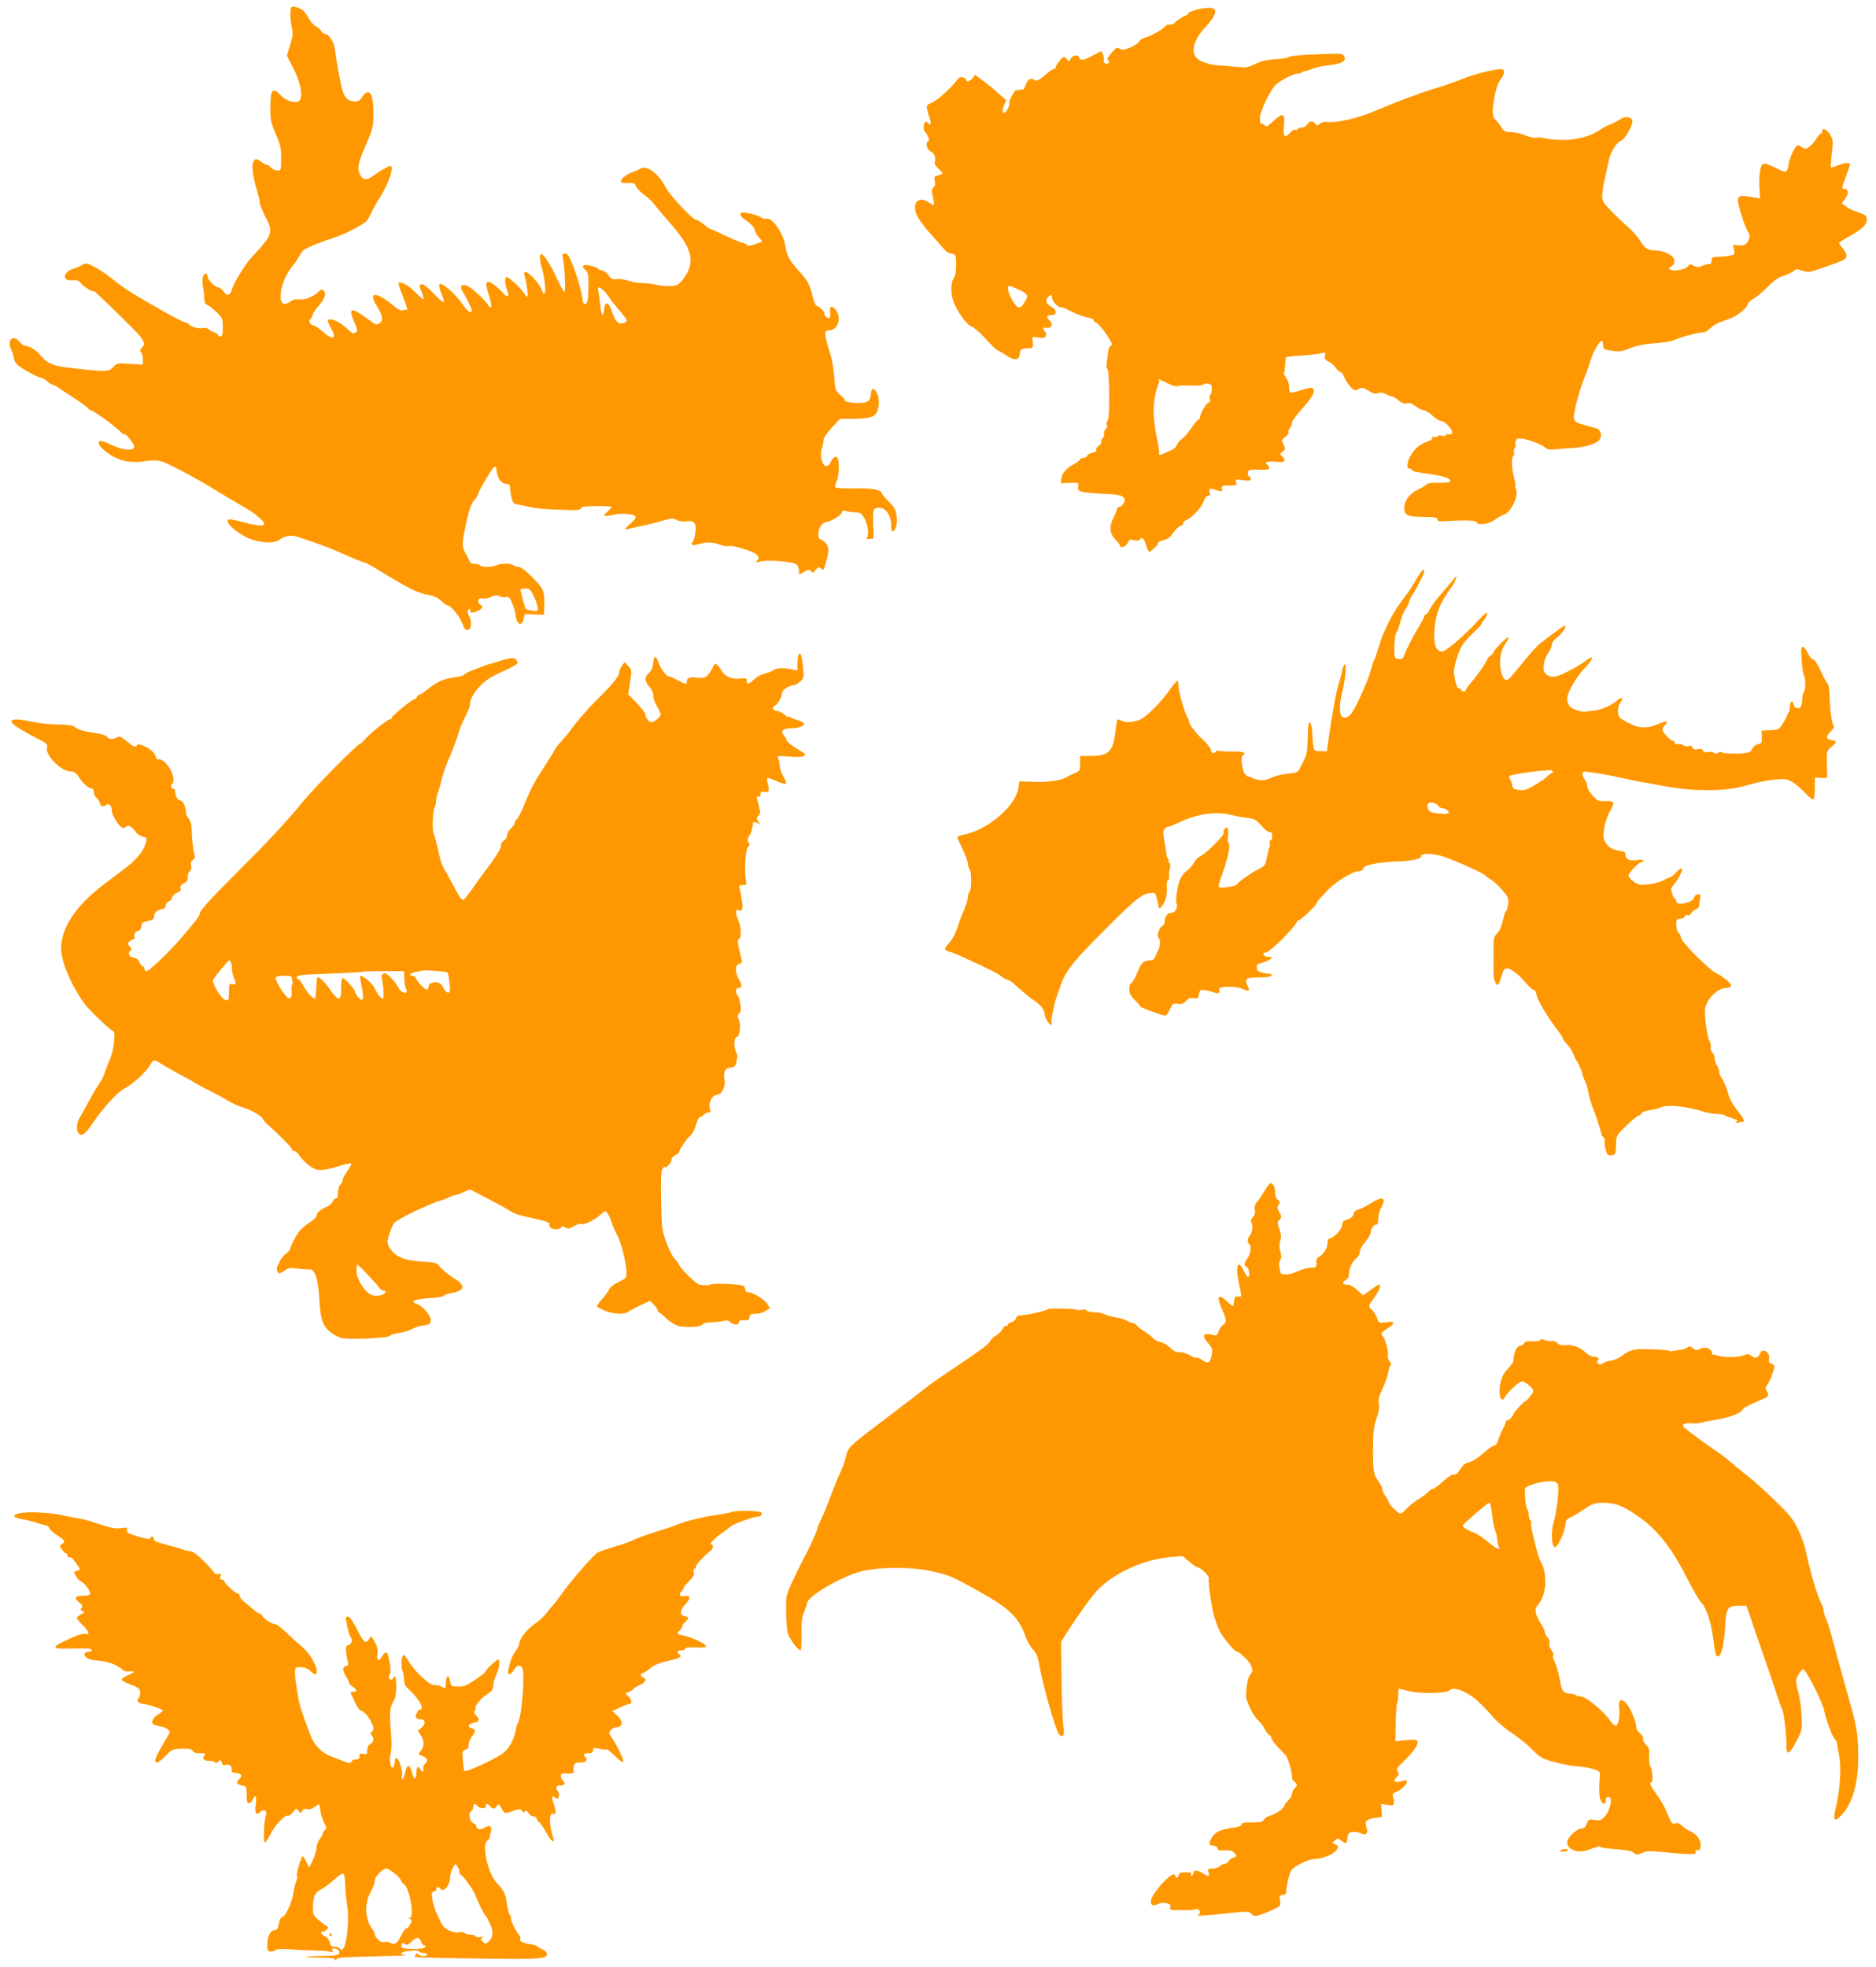
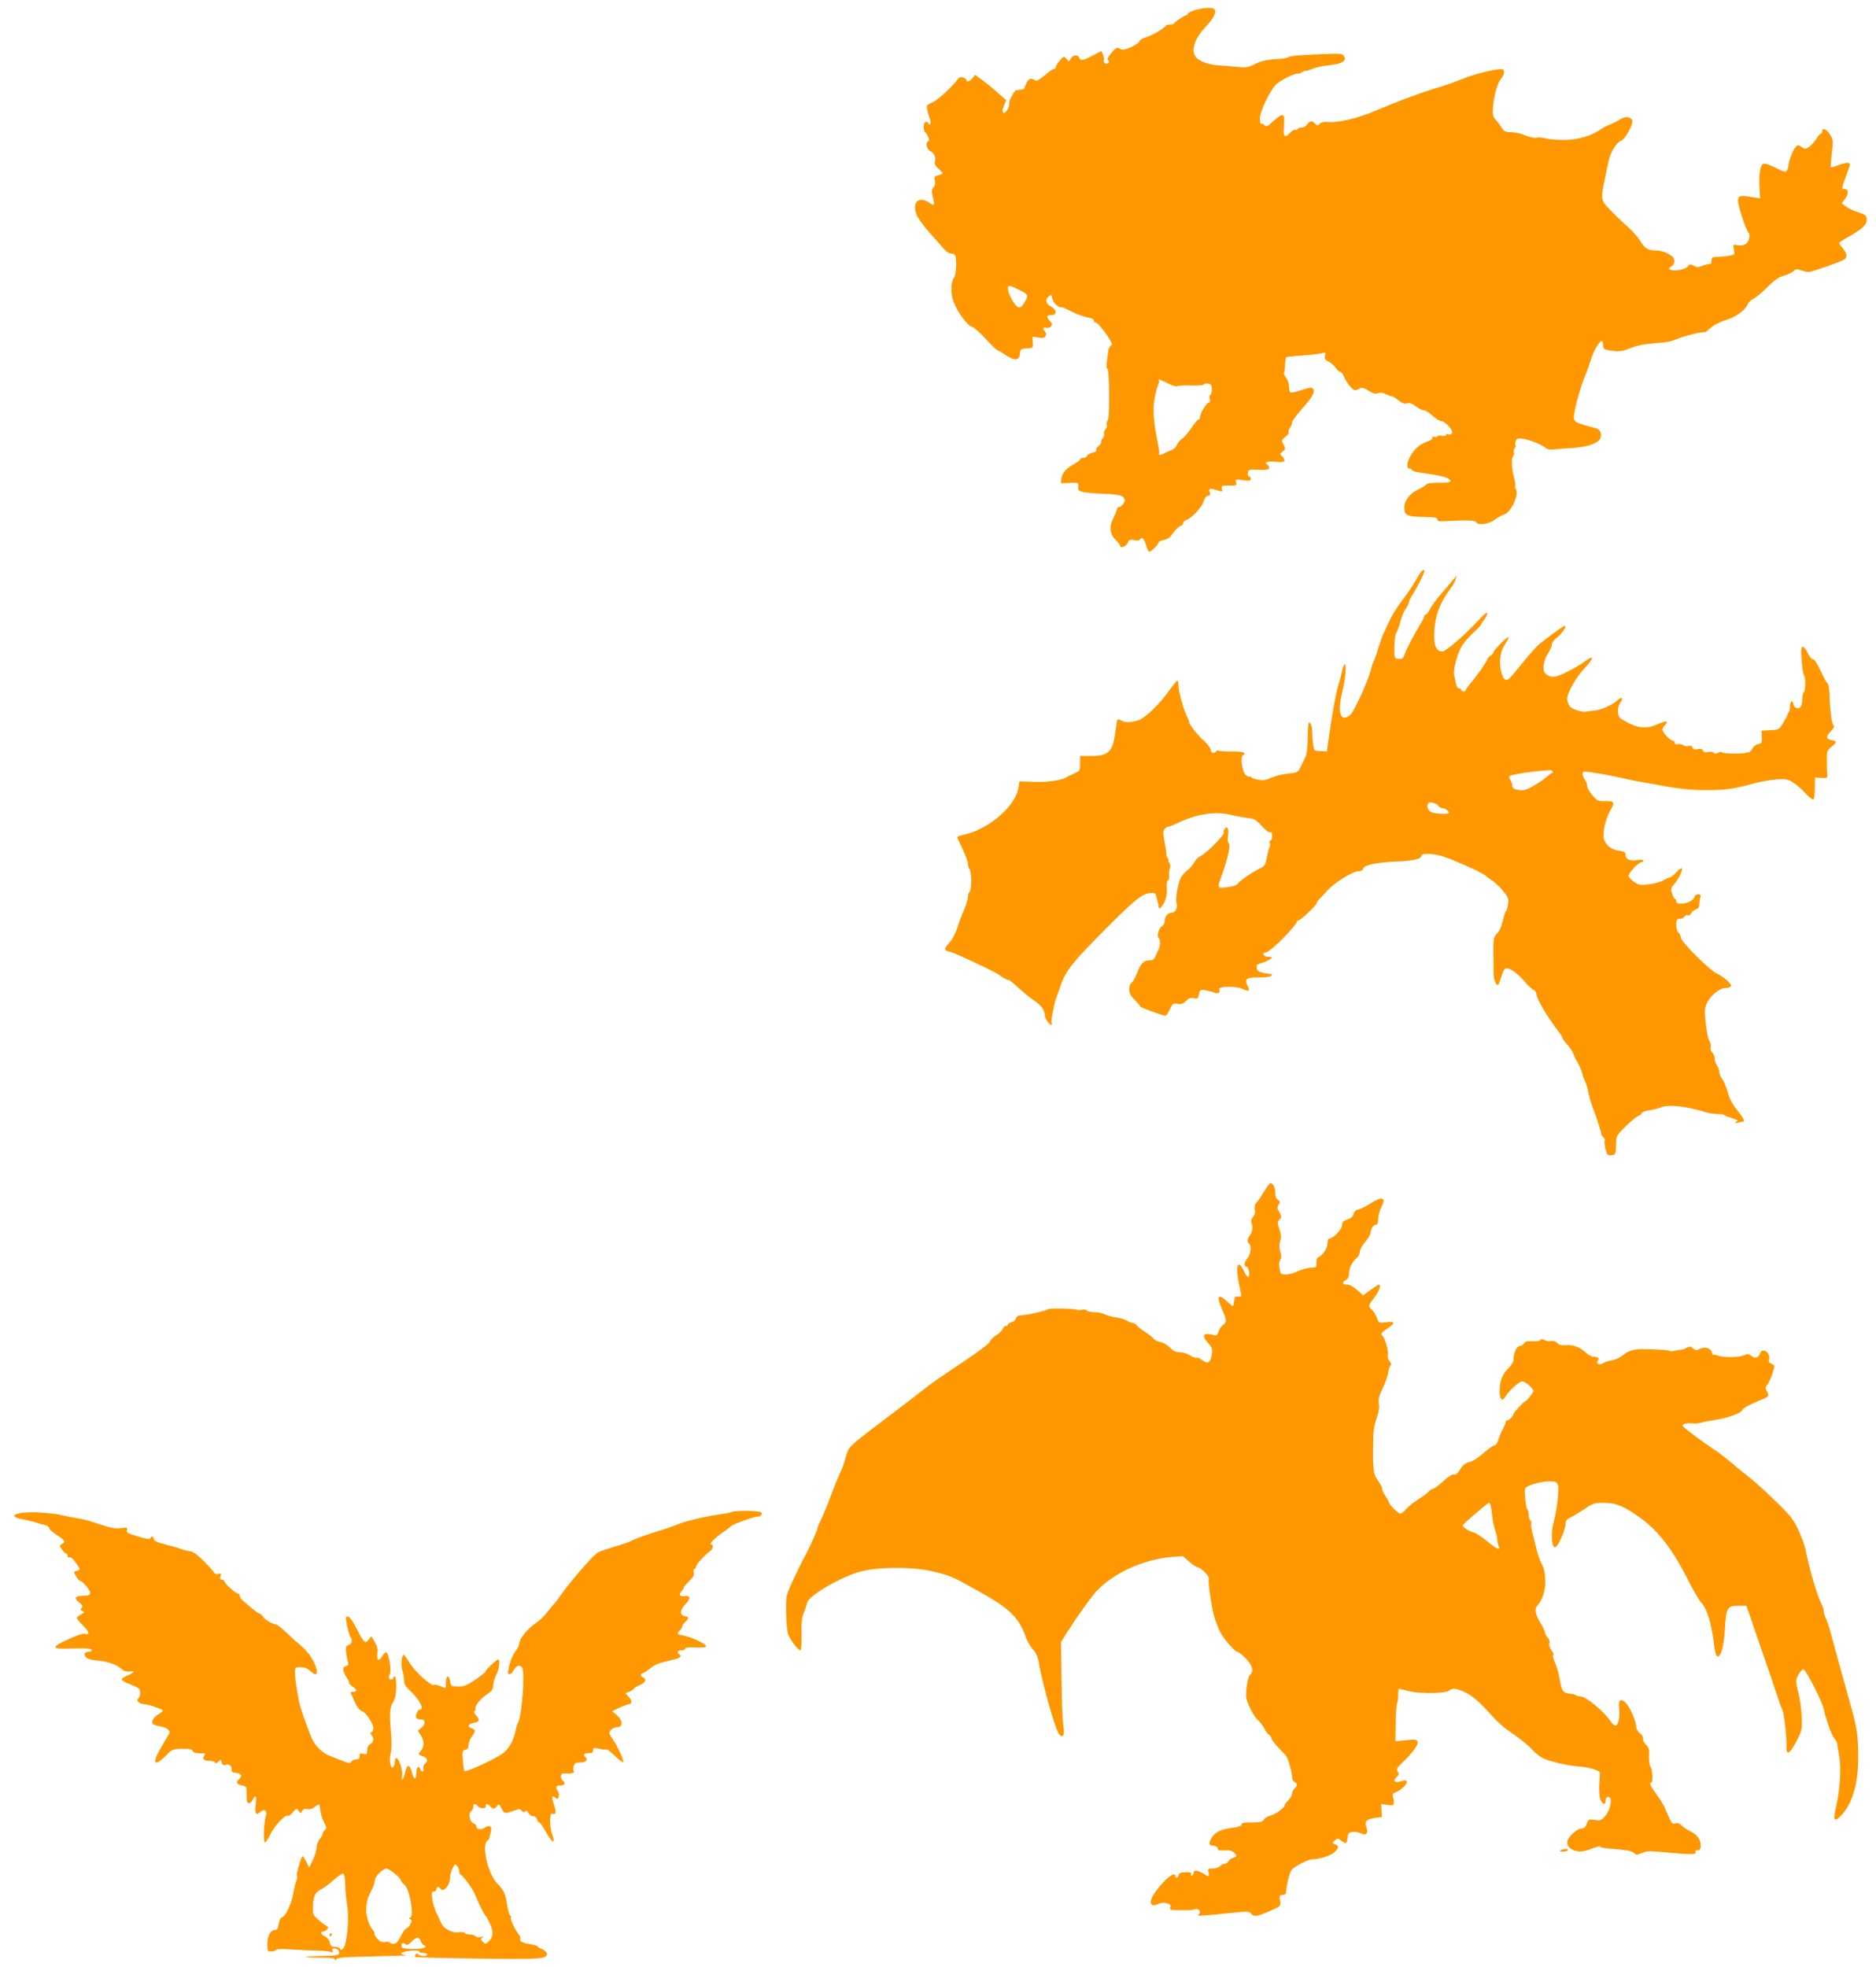
<svg xmlns="http://www.w3.org/2000/svg" version="1.0" width="1221pt" height="1280pt" viewBox="0 0 1221 1280" preserveAspectRatio="xMidYMid meet">
  <g transform="translate(0,1280) scale(0.1,-0.1)" fill="#ff9800" stroke="none">
-     <path d="M1896 12753 c-9 -9 -7 -92 4 -138 8 -32 5 -54 -12 -109 l-21 -68 42 -82 c52 -101 67 -197 34 -215 -29 -15 -82 3 -116 39 -54 57 -67 39 -67 -87 0 -75 4 -94 35 -166 30 -69 35 -91 35 -159 0 -76 -1 -78 -25 -78 -13 0 -33 10 -45 22 -11 12 -20 19 -20 15 0 -4 -17 4 -37 18 -36 24 -39 24 -51 8 -16 -22 -8 -100 19 -186 10 -33 19 -70 19 -83 0 -12 16 -53 35 -90 56 -107 52 -119 -87 -268 -39 -40 -118 -170 -129 -211 -12 -41 -32 -45 -55 -10 -9 14 -24 25 -33 25 -22 0 -71 51 -71 73 0 9 -5 17 -10 17 -19 0 -29 -46 -19 -86 4 -22 9 -56 9 -76 0 -26 5 -38 18 -42 10 -4 37 -24 60 -46 40 -39 42 -43 42 -100 0 -47 -3 -60 -15 -60 -8 0 -15 4 -15 9 0 5 -10 13 -22 17 -13 3 -31 13 -40 21 -10 9 -25 12 -37 8 -23 -7 -91 11 -91 25 0 4 -12 10 -27 13 -16 3 -93 44 -173 90 -194 112 -224 131 -300 193 -36 29 -89 64 -118 79 -48 24 -55 25 -75 12 -12 -8 -39 -20 -60 -26 -69 -23 -75 -82 -7 -75 32 3 42 -1 57 -20 19 -23 83 -62 83 -50 0 4 57 -49 126 -117 164 -160 179 -176 194 -205 11 -20 11 -27 -5 -44 -14 -16 -16 -23 -7 -32 7 -7 12 -27 12 -46 l0 -35 -84 5 c-83 6 -85 5 -109 -21 -28 -32 -45 -33 -307 -2 -83 9 -133 33 -168 80 -22 30 -73 61 -100 61 -8 0 -23 11 -34 25 -42 54 -86 10 -54 -53 9 -17 16 -40 16 -52 0 -11 10 -31 23 -44 24 -23 139 -86 159 -86 7 0 22 -9 34 -21 12 -11 28 -21 36 -22 7 -2 24 -10 38 -20 14 -10 59 -40 101 -67 42 -27 82 -56 89 -64 7 -9 17 -16 22 -16 13 0 144 -94 185 -133 18 -17 33 -28 33 -25 0 17 61 -57 63 -76 3 -34 -76 -28 -154 12 -109 56 -100 -8 9 -74 62 -37 130 -48 220 -35 47 7 75 6 107 -3 43 -13 246 -121 340 -181 28 -17 94 -57 147 -88 99 -57 111 -65 154 -104 52 -47 16 -55 -106 -23 -41 11 -83 20 -92 20 -63 0 60 -109 151 -134 77 -22 142 -21 172 3 30 23 73 31 107 20 140 -45 196 -65 304 -113 69 -31 132 -56 138 -56 7 0 52 -24 99 -53 200 -123 249 -147 335 -162 23 -4 51 -18 68 -36 16 -16 35 -29 42 -29 20 0 82 -77 96 -120 9 -27 19 -40 31 -40 26 0 33 49 13 89 -12 24 -13 36 -5 44 8 8 11 6 11 -6 0 -14 6 -16 28 -11 15 4 34 13 42 21 13 13 13 16 -4 28 -25 19 -14 49 15 40 11 -4 35 0 54 10 27 12 39 13 56 5 11 -7 31 -9 42 -6 19 4 25 -2 41 -40 10 -25 20 -57 21 -72 6 -66 39 -85 53 -30 l8 32 62 -3 62 -2 2 43 c4 110 0 122 -77 201 -43 43 -74 67 -88 67 -13 0 -28 5 -34 11 -14 14 -85 14 -112 0 -25 -14 -98 -14 -106 -1 -3 6 -19 10 -34 10 -18 0 -31 6 -35 18 -3 9 -15 33 -26 52 -25 44 -25 55 4 195 19 86 31 124 50 146 15 17 26 35 26 40 0 14 88 165 104 178 11 9 15 3 20 -34 7 -46 33 -75 68 -75 13 0 18 -8 18 -27 0 -16 5 -45 10 -65 9 -33 15 -38 48 -43 20 -3 57 -11 82 -17 25 -6 107 -13 183 -15 113 -5 137 -3 137 8 0 11 22 14 100 16 55 0 100 -2 100 -6 0 -4 -12 -18 -26 -30 -14 -12 -23 -25 -20 -28 2 -3 28 0 56 7 54 13 135 6 146 -12 4 -7 -9 -25 -29 -42 -44 -37 -47 -48 -9 -37 15 5 54 14 87 20 33 7 90 21 126 32 59 17 69 18 94 5 16 -9 41 -12 61 -9 51 8 68 -10 60 -70 -3 -27 -11 -55 -17 -63 -18 -22 -5 -27 38 -15 52 15 90 14 140 -4 23 -8 49 -12 57 -9 22 9 157 -33 180 -55 17 -17 18 -22 5 -37 -13 -16 -12 -17 11 -10 50 16 225 2 246 -19 8 -7 14 -26 14 -40 0 -27 1 -27 25 -11 29 19 51 21 58 4 4 -9 12 -5 25 12 17 20 22 22 36 11 13 -11 17 -11 20 0 34 107 36 139 8 167 -12 12 -26 22 -31 22 -17 0 -20 44 -5 76 10 21 24 34 43 37 41 8 101 47 101 64 0 11 6 13 23 8 12 -4 40 -8 62 -9 35 -1 42 -6 62 -41 25 -44 31 -120 11 -129 -7 -3 1 -4 17 -3 l30 2 -2 97 c-1 94 -1 96 23 102 51 13 94 -39 94 -114 0 -28 4 -40 12 -38 19 7 31 56 23 105 -5 35 -16 55 -51 89 -24 25 -44 48 -44 53 0 23 -69 36 -182 33 -65 -1 -119 1 -122 7 -3 5 1 22 9 37 16 32 20 131 6 153 -8 12 -12 12 -25 2 -8 -7 -18 -21 -21 -31 -3 -10 -14 -20 -24 -23 -27 -7 -48 68 -32 114 6 18 11 42 11 55 0 14 21 46 53 80 l54 58 94 1 c103 1 135 12 149 51 15 38 12 97 -6 122 -22 32 -32 27 -36 -15 -2 -29 -9 -40 -28 -49 -32 -13 -140 -6 -140 9 0 7 -14 24 -32 38 -30 25 -32 31 -38 115 -4 49 -14 112 -23 139 -45 145 -46 165 -12 165 59 0 86 81 44 134 -26 33 -43 24 -36 -20 6 -37 -10 -46 -33 -19 -7 8 -9 15 -4 15 4 0 -3 11 -16 25 -13 14 -29 25 -35 25 -6 0 -17 24 -24 53 -21 87 -33 110 -88 170 -65 71 -82 102 -93 173 -13 78 -85 180 -121 171 -10 -3 -27 1 -37 9 -11 8 -44 19 -72 25 -42 9 -54 9 -61 -2 -5 -9 8 -24 42 -47 27 -20 49 -43 49 -53 0 -9 12 -32 26 -49 15 -17 25 -32 23 -34 -2 -1 -23 -8 -47 -16 -32 -10 -45 -11 -54 -2 -7 7 -18 12 -25 12 -8 0 -56 20 -109 45 -52 25 -97 45 -100 45 -4 0 -23 14 -44 30 -21 17 -43 30 -50 30 -22 0 -176 165 -200 215 -40 83 -127 146 -163 117 -7 -5 -28 -15 -47 -21 -44 -15 -83 -47 -78 -63 3 -8 20 -11 46 -9 36 2 43 -1 51 -21 5 -13 29 -38 54 -56 25 -18 56 -47 68 -65 13 -17 55 -68 94 -112 152 -170 175 -259 94 -367 -31 -42 -38 -46 -83 -50 -27 -1 -70 2 -95 9 -25 6 -66 11 -91 11 -25 0 -64 6 -87 14 -23 9 -58 14 -77 12 -29 -4 -38 0 -56 26 -12 16 -30 30 -40 30 -10 0 -22 4 -25 10 -3 5 -24 14 -47 20 -50 14 -70 0 -39 -26 18 -16 21 -29 21 -99 0 -44 -3 -90 -6 -102 -9 -32 -29 -29 -32 5 -4 44 -29 135 -62 221 -25 65 -36 81 -52 81 -18 0 -20 -4 -14 -32 12 -59 19 -218 10 -218 -5 0 -29 43 -52 94 -24 52 -57 109 -72 128 -25 29 -29 31 -35 15 -4 -10 0 -41 9 -70 21 -67 32 -177 19 -177 -6 0 -13 10 -17 23 -3 13 -24 45 -47 70 -44 51 -76 63 -65 25 13 -45 25 -132 20 -137 -4 -3 -11 3 -18 14 -19 34 -107 116 -119 112 -14 -5 -11 -49 5 -90 16 -41 0 -46 -30 -11 -15 17 -42 41 -60 54 -50 34 -58 16 -31 -69 13 -39 19 -74 15 -78 -5 -5 -11 -3 -13 3 -7 22 -103 114 -134 130 -40 20 -61 5 -40 -29 24 -38 61 -114 61 -126 0 -27 -30 -6 -63 44 -42 63 -136 143 -147 125 -4 -7 2 -34 13 -61 12 -27 18 -51 14 -55 -3 -3 -31 21 -63 55 -31 33 -65 61 -75 61 -23 0 -23 -7 -3 -55 8 -20 13 -39 11 -42 -3 -2 -27 18 -55 46 -45 45 -94 72 -108 59 -2 -3 9 -39 26 -81 30 -76 37 -102 22 -93 -4 2 -14 1 -22 -4 -9 -5 -32 7 -72 41 -99 82 -152 79 -99 -7 43 -70 48 -98 21 -117 -20 -14 -25 -12 -86 34 -97 73 -119 66 -78 -26 20 -46 22 -60 12 -66 -19 -13 -22 -12 -56 20 -64 62 -152 86 -123 35 37 -67 42 -84 27 -90 -10 -4 -34 10 -62 35 -26 23 -52 41 -59 41 -19 0 -41 30 -28 38 6 4 14 19 18 32 3 14 21 41 39 60 39 41 52 83 32 99 -11 9 -18 8 -31 -6 -33 -33 -87 -55 -124 -51 -26 3 -44 -1 -64 -16 -90 -66 -76 119 16 231 13 15 31 42 40 58 8 17 23 38 33 47 19 16 112 54 209 85 51 16 167 75 196 100 9 7 25 33 35 56 10 23 35 68 56 101 57 89 96 206 69 206 -13 0 -77 -37 -118 -68 -39 -29 -66 -23 -83 18 -16 40 -9 72 45 195 42 98 45 109 45 194 0 100 -11 141 -37 141 -10 0 -26 -14 -35 -30 -14 -24 -24 -30 -51 -30 -39 0 -63 22 -78 71 -12 42 -39 185 -48 260 -6 56 -39 108 -68 109 -7 0 -17 8 -22 18 -5 10 -21 24 -36 32 -15 8 -35 30 -45 50 -10 19 -26 42 -36 51 -22 19 -68 32 -78 22z m2029 -1841 c11 -9 29 -30 39 -47 11 -16 41 -55 68 -86 26 -30 48 -60 48 -66 0 -6 -12 -14 -26 -17 -31 -8 -51 14 -74 84 -19 57 -44 61 -48 8 -5 -60 -19 -44 -26 30 -3 37 -9 77 -12 90 -7 26 3 28 31 4z m-450 -1994 c14 -29 25 -63 25 -76 0 -21 -3 -22 -37 -16 -21 4 -39 7 -39 8 -7 7 -40 127 -36 131 3 3 18 5 34 5 25 0 32 -7 53 -52z" />
    <path d="M7778 12734 c-27 -8 -48 -19 -48 -24 0 -6 -5 -10 -10 -10 -12 0 -73 -41 -78 -52 -2 -5 -14 -8 -27 -8 -13 0 -25 -3 -27 -7 -7 -16 -85 -62 -125 -74 -24 -6 -45 -19 -48 -29 -3 -9 -28 -26 -56 -38 -42 -17 -54 -19 -71 -9 -17 11 -24 7 -54 -27 -23 -26 -30 -42 -23 -47 6 -4 9 -12 5 -17 -9 -16 -38 -2 -32 14 3 8 1 25 -5 38 l-11 24 -55 -29 c-62 -33 -81 -36 -89 -14 -9 22 -42 18 -55 -7 -11 -20 -13 -20 -24 -5 -7 9 -15 17 -19 17 -12 0 -55 -54 -56 -69 0 -8 -3 -11 -6 -8 -4 3 -31 -14 -60 -40 -39 -32 -58 -43 -67 -36 -24 20 -47 10 -59 -24 -7 -18 -14 -34 -18 -34 -3 -1 -15 -3 -28 -4 -12 -1 -24 -4 -25 -6 -27 -38 -41 -68 -38 -82 3 -25 -28 -72 -40 -60 -6 6 -4 23 5 45 l15 36 -49 43 c-26 24 -72 62 -101 83 l-52 39 -18 -22 c-18 -22 -39 -28 -39 -12 0 5 -10 13 -22 17 -15 4 -25 1 -35 -12 -36 -50 -132 -138 -166 -151 -35 -14 -38 -18 -32 -47 3 -17 11 -44 17 -59 11 -29 3 -51 -11 -28 -14 21 -31 3 -29 -30 1 -16 5 -29 9 -29 3 0 11 -12 18 -27 9 -19 9 -28 1 -33 -19 -11 -7 -54 17 -65 24 -10 37 -44 27 -69 -4 -10 5 -27 26 -46 34 -32 35 -30 -19 -46 -9 -3 -11 -12 -7 -30 5 -17 2 -32 -8 -43 -12 -13 -13 -25 -6 -56 15 -64 13 -69 -19 -46 -69 49 -117 7 -86 -75 9 -23 46 -75 83 -116 37 -41 79 -89 94 -107 14 -17 35 -31 47 -31 11 0 23 -5 27 -11 12 -20 8 -127 -5 -143 -22 -26 -25 -99 -7 -154 22 -65 90 -160 121 -168 13 -3 54 -39 91 -80 37 -41 72 -74 77 -74 4 0 28 -14 53 -31 57 -39 88 -36 92 9 3 32 5 33 62 36 22 1 25 5 22 38 l-2 36 40 -5 c31 -4 41 -2 46 11 4 10 2 22 -5 29 -17 17 -13 30 9 24 10 -3 25 1 31 9 9 12 7 19 -10 38 -24 25 -19 36 16 36 35 0 30 36 -7 55 -31 16 -39 42 -18 63 16 16 25 15 25 -1 0 -31 44 -76 66 -66 1 1 29 -13 62 -29 33 -17 80 -34 103 -38 26 -4 42 -12 42 -20 0 -8 6 -14 13 -14 12 0 66 -67 95 -119 11 -19 12 -25 1 -31 -7 -5 -13 -17 -15 -27 -1 -10 -5 -42 -9 -70 -5 -32 -4 -53 2 -53 14 0 17 -318 3 -336 -7 -7 -10 -20 -7 -29 4 -8 0 -21 -8 -29 -8 -8 -12 -21 -9 -29 3 -8 -1 -21 -9 -28 -7 -8 -12 -19 -10 -26 2 -6 -6 -18 -18 -26 -11 -9 -18 -20 -14 -26 4 -7 -6 -14 -24 -17 -16 -4 -32 -12 -35 -20 -3 -8 -15 -14 -26 -14 -11 0 -20 -4 -20 -10 0 -5 -17 -18 -37 -29 -51 -26 -81 -60 -85 -96 l-3 -30 58 2 c57 3 58 2 55 -24 -3 -24 1 -28 37 -36 22 -4 84 -9 137 -11 97 -3 128 -13 128 -43 0 -17 -24 -43 -39 -43 -6 0 -11 -6 -11 -12 0 -7 -11 -34 -24 -60 -29 -57 -23 -104 18 -145 14 -14 26 -30 26 -34 0 -20 38 -7 49 17 10 22 15 25 42 19 21 -5 34 -3 39 5 12 20 28 3 40 -40 6 -22 15 -40 21 -40 13 0 59 46 59 59 0 6 15 13 33 16 19 4 40 16 48 27 25 37 56 68 68 68 6 0 11 6 11 14 0 8 9 17 19 21 35 11 100 79 114 120 9 26 20 40 31 39 12 -1 14 4 9 24 -6 26 -1 27 64 7 18 -6 21 -4 16 14 -5 19 -1 21 47 21 48 0 51 1 45 21 -7 20 -5 21 44 14 43 -6 51 -4 51 9 0 9 -5 16 -11 16 -6 0 -9 10 -7 23 3 21 7 22 71 20 51 -2 67 1 67 12 0 8 -4 17 -10 20 -26 16 -5 24 50 20 47 -4 60 -2 60 9 0 7 -7 20 -16 27 -15 12 -14 15 4 30 19 15 20 18 6 45 -15 28 -14 30 12 51 16 12 25 25 21 29 -3 4 0 16 8 28 8 11 15 28 15 38 0 10 32 52 70 94 69 76 87 118 57 130 -7 2 -39 -5 -71 -16 -32 -11 -62 -17 -67 -14 -5 3 -9 20 -9 38 0 18 -9 45 -20 58 -10 14 -17 28 -14 31 4 3 7 26 8 51 1 25 4 48 7 51 3 3 48 8 100 11 52 3 109 10 126 14 31 8 33 7 27 -15 -5 -19 0 -27 24 -39 16 -8 37 -26 46 -40 9 -15 22 -26 29 -26 7 0 18 -15 25 -32 14 -37 56 -88 72 -88 5 0 18 5 28 11 15 9 26 7 58 -13 30 -19 45 -23 62 -17 16 6 33 4 52 -6 16 -8 34 -15 41 -15 6 0 25 -12 42 -26 22 -18 37 -24 55 -19 17 4 34 -1 57 -20 19 -14 42 -25 52 -25 10 0 35 -16 56 -35 21 -19 46 -35 56 -35 26 0 82 -62 72 -79 -5 -8 -16 -11 -25 -8 -9 4 -16 2 -16 -4 0 -7 -10 -9 -24 -5 -14 3 -27 2 -31 -4 -3 -5 -12 -7 -21 -3 -9 3 -14 0 -12 -7 2 -8 -13 -18 -34 -24 -20 -6 -50 -24 -67 -40 -52 -49 -81 -136 -46 -136 8 0 15 -4 15 -9 0 -5 19 -12 43 -15 85 -12 103 -15 145 -24 45 -10 71 -27 59 -38 -3 -4 -38 -6 -76 -6 -45 1 -73 -4 -78 -11 -5 -7 -29 -22 -56 -34 -53 -26 -87 -71 -87 -119 0 -48 20 -57 123 -58 75 -1 92 -4 92 -16 0 -11 11 -14 45 -12 136 8 204 6 208 -6 7 -23 82 -14 119 14 18 14 46 30 62 35 47 16 100 131 77 167 -4 7 -6 15 -3 18 2 2 -2 30 -10 62 -16 62 -17 122 -3 136 5 5 6 15 3 22 -3 8 0 20 6 28 6 7 8 15 5 19 -3 3 -3 15 1 26 6 18 12 20 48 15 47 -7 123 -38 147 -59 11 -10 30 -13 65 -9 28 3 75 7 105 8 70 4 133 19 166 41 35 22 31 76 -6 87 -135 37 -140 39 -146 65 -7 28 40 202 79 293 8 19 23 62 33 95 18 57 61 126 72 115 3 -3 6 -16 6 -30 1 -22 6 -26 58 -33 50 -7 66 -4 121 18 41 16 92 27 143 30 90 7 117 11 159 29 36 15 120 38 155 42 14 1 27 3 30 3 3 1 16 11 30 24 28 25 53 37 125 62 52 18 111 65 121 97 3 10 20 25 37 34 18 9 58 43 91 76 44 45 71 64 110 75 28 9 56 23 63 31 10 12 18 12 44 3 18 -6 41 -11 52 -11 18 0 196 62 227 79 25 14 23 39 -4 72 -14 17 -26 34 -26 37 0 4 27 22 60 40 88 49 120 79 120 112 0 22 -7 30 -30 39 -16 6 -42 16 -57 21 -16 6 -39 19 -52 29 l-24 18 23 31 c24 32 22 62 -5 62 -20 0 -19 6 10 84 14 37 25 71 25 76 0 15 -29 12 -77 -6 -24 -9 -45 -15 -47 -13 -2 2 1 43 6 90 10 82 10 89 -11 123 -23 37 -51 48 -51 21 0 -8 -4 -15 -9 -15 -5 0 -19 -16 -31 -36 -12 -19 -33 -42 -46 -51 -22 -14 -26 -14 -48 0 -22 15 -25 15 -40 -1 -17 -20 -46 -95 -46 -121 0 -9 -5 -23 -10 -31 -8 -12 -19 -10 -73 18 -36 19 -70 30 -80 26 -20 -7 -31 -73 -25 -159 l4 -66 -46 7 c-85 14 -95 12 -98 -19 -3 -27 49 -189 69 -213 14 -17 0 -63 -23 -75 -11 -6 -34 -8 -50 -5 -28 6 -29 5 -23 -28 7 -33 6 -34 -32 -41 -21 -3 -55 -7 -75 -7 -34 0 -38 -3 -38 -24 0 -15 -5 -24 -12 -22 -7 1 -28 -4 -46 -11 -28 -12 -37 -12 -59 0 -22 12 -27 11 -38 -5 -14 -19 -83 -33 -111 -22 -16 6 -15 8 4 22 14 9 21 24 20 40 -3 30 -67 64 -122 64 -50 0 -71 13 -101 63 -14 23 -48 62 -76 87 -52 46 -88 81 -142 138 -36 38 -37 64 -10 187 8 39 19 89 24 112 10 50 53 119 78 126 27 7 87 116 74 136 -15 24 -49 25 -80 3 -16 -10 -44 -25 -63 -32 -19 -7 -47 -22 -63 -33 -61 -42 -146 -66 -236 -68 -47 0 -101 4 -119 10 -19 5 -46 8 -60 5 -16 -3 -47 3 -75 15 -27 12 -68 21 -92 21 -38 0 -46 4 -64 33 -11 18 -29 41 -39 50 -13 12 -17 29 -16 59 3 76 27 172 51 201 29 36 30 67 3 67 -47 0 -180 -34 -255 -65 -44 -18 -107 -40 -140 -50 -33 -9 -82 -25 -110 -35 -27 -10 -84 -30 -125 -45 -41 -15 -124 -49 -185 -75 -114 -49 -250 -81 -314 -74 -22 3 -41 -2 -51 -11 -15 -14 -18 -14 -30 0 -17 21 -37 19 -52 -5 -7 -11 -23 -20 -35 -20 -12 0 -25 -5 -28 -10 -4 -6 -11 -8 -16 -5 -5 4 -20 -6 -33 -20 -36 -39 -46 -25 -39 50 7 80 -6 85 -71 25 -37 -35 -45 -38 -56 -25 -7 8 -16 12 -21 9 -5 -3 -9 13 -9 35 0 43 62 175 102 218 25 27 126 78 146 74 8 -1 19 3 27 9 7 6 17 10 21 8 5 -1 25 5 46 14 20 9 67 19 105 23 86 9 118 27 102 57 -11 21 -15 21 -182 14 -95 -3 -174 -11 -177 -16 -4 -6 -35 -12 -71 -14 -79 -5 -113 -13 -163 -39 -34 -16 -51 -18 -110 -12 -39 4 -89 8 -111 9 -57 2 -127 26 -147 49 -40 44 -16 124 62 205 49 53 68 91 55 111 -9 15 -71 12 -127 -5z m-1143 -1821 c59 -29 62 -38 27 -90 -24 -39 -45 -30 -79 33 -24 43 -30 84 -13 84 5 0 34 -12 65 -27z m966 -608 c28 -15 55 -22 62 -18 7 4 46 6 88 4 42 -1 79 1 83 7 3 5 16 7 30 5 20 -4 24 -11 23 -39 -1 -19 -5 -34 -10 -34 -5 0 -6 -11 -3 -25 4 -17 2 -25 -7 -25 -14 0 -57 -72 -57 -96 0 -8 -4 -14 -9 -14 -6 0 -26 -24 -46 -54 -20 -30 -47 -62 -61 -71 -14 -9 -29 -27 -34 -41 -5 -13 -22 -29 -37 -34 -16 -6 -36 -15 -45 -20 -21 -12 -41 -13 -34 -2 2 4 0 27 -5 52 -31 148 -37 229 -25 303 7 40 18 82 24 93 6 12 8 24 5 28 -13 13 9 5 58 -19z" />
    <path d="M9216 9026 c-20 -35 -54 -87 -76 -115 -46 -59 -83 -118 -111 -181 -11 -25 -24 -52 -28 -60 -4 -8 -18 -49 -31 -90 -12 -41 -26 -79 -30 -85 -4 -5 -12 -31 -18 -56 -17 -69 -110 -272 -133 -291 -64 -54 -87 12 -52 152 20 85 29 185 14 176 -5 -4 -13 -23 -16 -44 -4 -20 -13 -57 -22 -82 -16 -48 -45 -209 -65 -353 l-12 -87 -42 2 c-42 1 -42 1 -48 46 -3 25 -6 61 -6 81 0 37 -14 70 -23 55 -2 -5 -5 -51 -6 -103 -1 -70 -6 -104 -20 -130 -10 -20 -24 -48 -31 -62 -11 -24 -20 -28 -79 -34 -36 -3 -85 -16 -108 -27 -32 -15 -53 -18 -83 -13 -22 4 -42 11 -46 16 -3 5 -9 7 -13 4 -5 -2 -16 4 -26 15 -21 23 -33 114 -16 124 28 17 5 26 -68 25 -44 0 -84 2 -90 5 -5 4 -12 2 -16 -4 -11 -17 -35 -11 -35 9 0 10 -17 34 -37 53 -47 42 -103 112 -103 128 0 7 -7 24 -15 38 -20 38 -55 163 -55 201 0 17 -3 31 -7 31 -5 -1 -26 -26 -48 -57 -69 -98 -165 -190 -210 -202 -51 -14 -81 -14 -107 0 -11 6 -22 8 -25 6 -2 -3 -9 -40 -14 -83 -16 -128 -44 -154 -165 -154 l-64 0 0 -48 c0 -47 -2 -50 -37 -65 -21 -9 -45 -20 -53 -26 -33 -20 -125 -33 -213 -29 l-92 3 -6 -40 c-16 -116 -188 -268 -346 -305 -29 -6 -53 -14 -53 -17 0 -3 16 -39 35 -79 19 -40 35 -83 35 -96 0 -13 5 -29 10 -34 14 -14 15 -133 1 -147 -6 -6 -11 -21 -11 -33 0 -19 -15 -66 -40 -119 -5 -11 -19 -49 -30 -85 -12 -36 -34 -78 -51 -95 -37 -40 -37 -51 3 -59 31 -6 318 -141 328 -155 8 -10 52 -33 56 -29 2 2 29 -19 59 -48 31 -28 78 -67 105 -85 47 -32 70 -63 70 -95 0 -19 29 -64 42 -64 5 0 6 5 3 10 -4 6 -1 36 6 68 16 76 15 75 22 92 3 8 12 35 21 60 36 113 72 161 253 345 226 229 280 275 332 282 39 5 40 5 50 -33 6 -22 11 -45 11 -51 0 -26 20 -12 38 26 13 26 18 55 16 90 -2 30 1 51 7 51 6 0 10 15 8 33 -1 17 2 40 6 50 4 10 2 24 -5 32 -7 8 -9 15 -5 15 4 0 2 6 -4 14 -6 8 -11 18 -9 22 1 5 -4 41 -12 81 -11 59 -11 75 0 88 7 8 18 15 24 15 7 0 34 11 62 24 121 59 243 78 346 53 35 -9 81 -17 104 -20 50 -5 57 -9 102 -59 19 -21 41 -37 49 -34 9 4 13 -4 13 -24 0 -17 -5 -30 -11 -30 -6 0 -8 -7 -5 -16 3 -9 3 -21 -1 -27 -5 -7 -12 -37 -18 -67 -9 -50 -13 -56 -51 -75 -50 -25 -131 -81 -141 -99 -4 -7 -34 -16 -67 -20 -67 -7 -66 -11 -28 94 34 94 52 184 40 191 -6 4 -9 23 -6 47 7 48 -3 70 -21 48 -7 -8 -10 -20 -6 -25 7 -13 -112 -134 -151 -152 -16 -8 -35 -27 -42 -42 -7 -15 -27 -37 -43 -50 -17 -12 -37 -36 -45 -52 -18 -38 -35 -140 -27 -160 11 -30 -6 -65 -32 -65 -26 0 -45 -25 -45 -59 0 -11 -8 -25 -19 -30 -19 -11 -34 -68 -19 -77 11 -7 10 -50 -1 -72 -5 -9 -14 -29 -20 -44 -8 -21 -18 -28 -38 -28 -40 -1 -56 -17 -83 -83 -12 -33 -29 -61 -37 -64 -7 -3 -13 -20 -13 -40 0 -27 8 -43 35 -70 19 -19 35 -38 35 -42 0 -7 147 -61 165 -61 6 0 18 19 29 41 17 38 21 41 50 36 25 -4 37 0 55 19 17 17 29 22 50 18 25 -5 29 -3 34 25 6 28 9 31 39 27 18 -3 45 -9 60 -15 28 -11 42 -2 33 21 -8 20 111 22 153 2 40 -19 50 -13 32 20 -23 45 -9 56 71 55 40 -1 76 4 82 10 6 6 7 11 2 12 -63 5 -95 17 -95 35 0 8 0 17 -1 21 0 4 14 12 32 16 35 9 80 36 64 38 -6 1 -19 2 -29 3 -22 1 -35 26 -13 26 13 0 27 11 82 59 44 39 125 130 125 140 0 6 5 11 11 11 14 0 119 100 119 114 0 5 10 19 23 31 12 12 31 33 43 46 44 52 168 129 206 129 16 0 27 6 30 18 6 23 99 42 228 46 93 3 150 16 150 35 0 18 59 19 126 2 63 -16 282 -114 294 -131 3 -4 19 -16 37 -27 17 -10 50 -41 73 -68 37 -45 41 -54 35 -90 -3 -22 -9 -42 -14 -45 -4 -3 -13 -31 -20 -63 -8 -36 -22 -67 -37 -82 -23 -23 -25 -32 -24 -123 0 -53 1 -114 1 -136 0 -39 13 -76 28 -76 4 0 14 24 22 52 9 34 20 54 31 56 24 5 78 -35 123 -88 21 -25 46 -48 56 -52 11 -4 19 -17 19 -28 0 -29 67 -142 143 -242 15 -19 27 -39 27 -44 0 -5 14 -24 31 -42 16 -17 35 -47 41 -65 6 -17 14 -34 17 -37 9 -8 41 -79 41 -93 0 -7 7 -24 15 -40 8 -15 19 -52 24 -82 6 -30 19 -74 29 -97 10 -24 24 -63 31 -88 8 -25 16 -52 19 -60 3 -8 5 -18 4 -22 -1 -3 5 -11 13 -18 7 -6 12 -17 9 -25 -3 -7 0 -32 6 -55 10 -37 14 -41 38 -38 28 3 29 4 31 97 1 27 12 44 68 97 37 35 73 64 79 64 7 0 14 6 17 14 4 9 26 17 54 21 26 3 59 12 72 18 43 21 169 8 289 -30 23 -7 60 -13 81 -13 21 0 41 -3 45 -7 4 -5 11 -8 14 -9 4 0 15 -4 25 -7 9 -4 25 -9 34 -13 15 -4 15 -7 3 -15 -12 -8 -9 -9 10 -5 14 3 28 6 33 6 16 0 5 24 -36 75 -30 36 -50 73 -62 116 -9 35 -26 75 -36 88 -11 13 -19 33 -19 45 0 12 -7 31 -15 42 -8 10 -15 31 -15 45 0 15 -7 32 -16 40 -9 7 -13 21 -10 34 3 12 -1 30 -8 41 -8 10 -18 62 -24 114 -9 85 -8 98 9 135 24 49 82 95 120 95 15 0 31 5 35 12 8 13 -44 59 -95 84 -48 23 -231 207 -231 232 0 11 -7 25 -15 32 -9 7 -15 29 -15 51 0 34 3 39 24 39 13 0 26 7 30 15 3 8 12 12 21 9 9 -4 17 1 21 11 4 9 17 21 30 26 16 5 24 17 24 31 0 13 3 33 6 46 5 17 2 22 -14 22 -11 0 -22 -8 -25 -20 -9 -35 -117 -58 -117 -25 0 8 -4 15 -8 15 -5 0 -13 16 -19 35 -10 30 -8 37 11 58 29 33 61 96 52 105 -4 4 -21 -8 -37 -26 -16 -17 -34 -32 -40 -32 -6 0 -26 -9 -43 -19 -17 -10 -59 -22 -94 -26 -56 -6 -66 -5 -97 16 -19 13 -35 31 -35 39 0 21 66 90 86 90 8 0 12 4 9 10 -3 5 -19 7 -35 3 -47 -9 -80 4 -80 31 0 20 -6 24 -39 29 -51 6 -88 34 -101 74 -13 37 9 134 41 189 31 52 26 62 -32 61 -48 -2 -53 1 -85 37 -19 22 -34 49 -34 61 0 12 -7 30 -15 41 -8 10 -15 27 -15 37 0 16 6 17 48 12 66 -9 147 -24 217 -40 33 -8 74 -16 90 -19 17 -3 55 -10 85 -15 189 -36 265 -44 380 -43 119 1 168 8 304 46 32 9 92 19 132 23 64 5 77 3 111 -17 21 -13 59 -45 84 -73 28 -29 49 -45 53 -38 4 6 8 40 8 76 l1 65 41 -3 c40 -2 41 -1 38 28 -1 17 -2 57 -2 90 -1 55 2 62 30 85 38 31 38 36 0 44 -37 7 -38 22 -3 58 19 20 23 31 15 40 -11 14 -22 101 -25 203 -1 33 -7 63 -12 67 -6 3 -26 40 -45 82 -21 46 -41 76 -51 76 -8 0 -23 18 -33 40 -10 22 -24 40 -32 40 -12 0 -13 -15 -8 -87 4 -49 10 -92 15 -98 12 -13 11 -102 -1 -110 -5 -3 -10 -23 -10 -43 0 -20 -4 -43 -9 -50 -13 -21 -46 -10 -49 16 -5 31 -22 17 -22 -17 0 -15 -3 -31 -7 -35 -5 -4 -8 -11 -8 -14 0 -4 -12 -28 -28 -54 -27 -46 -28 -47 -85 -50 l-57 -3 2 -41 c1 -38 -1 -42 -25 -47 -15 -3 -31 -16 -37 -29 -5 -13 -17 -24 -25 -24 -8 -1 -17 -3 -20 -4 -17 -7 -146 -5 -151 3 -4 5 -15 5 -27 -2 -15 -8 -23 -8 -28 0 -4 6 -19 9 -36 5 -20 -4 -30 -1 -35 10 -4 11 -13 13 -33 9 -20 -4 -29 -2 -34 10 -4 11 -12 14 -26 10 -12 -4 -27 -1 -35 5 -8 7 -24 10 -35 7 -13 -3 -20 0 -20 9 0 8 -6 14 -14 14 -16 0 -66 55 -66 72 0 6 7 20 17 30 26 29 11 30 -48 5 -81 -36 -138 -27 -238 35 -26 16 -28 73 -5 106 22 31 9 40 -19 15 -34 -32 -108 -64 -152 -68 -22 -2 -44 -4 -50 -6 -23 -7 -90 14 -107 33 -10 12 -18 34 -18 50 0 40 58 142 115 201 63 67 62 90 -2 41 -19 -15 -69 -44 -111 -65 -80 -41 -109 -43 -143 -13 -22 20 -14 87 16 132 14 20 25 46 25 57 0 12 13 31 30 43 33 25 66 70 57 78 -5 6 -51 -27 -165 -115 -18 -14 -68 -69 -109 -121 -42 -52 -83 -100 -91 -107 -23 -19 -40 -4 -52 48 -15 63 -5 132 26 178 38 57 28 59 -26 6 -27 -27 -50 -54 -50 -60 0 -5 -9 -16 -20 -23 -11 -7 -20 -17 -20 -23 0 -11 -74 -117 -115 -163 -14 -16 -25 -33 -25 -38 0 -4 -7 -8 -15 -8 -8 0 -15 5 -15 10 0 6 -6 10 -14 10 -12 0 -20 20 -32 91 -6 31 17 119 45 175 11 23 45 64 76 92 30 28 55 54 55 57 0 4 9 18 20 32 11 14 20 33 20 42 0 10 -21 -6 -53 -41 -95 -103 -217 -208 -240 -208 -39 1 -55 37 -52 120 3 109 36 198 106 290 15 19 30 46 33 60 l7 25 -23 -28 c-13 -15 -49 -57 -80 -94 -32 -37 -65 -82 -73 -100 -9 -18 -20 -33 -25 -33 -6 0 -10 -5 -10 -10 0 -6 -15 -35 -32 -63 -38 -62 -84 -150 -98 -190 -8 -23 -15 -28 -38 -25 -27 3 -27 3 -27 80 1 42 6 82 13 90 6 8 18 40 26 71 8 32 24 71 36 86 11 16 20 35 20 43 0 7 11 29 24 49 26 38 76 137 76 151 0 24 -22 1 -54 -56z m889 -1246 c3 -5 2 -10 -2 -10 -5 0 -21 -12 -36 -26 -15 -14 -54 -40 -86 -58 -48 -28 -65 -32 -97 -27 -32 5 -40 11 -42 31 -2 14 -8 30 -14 37 -5 7 -7 16 -4 22 6 8 122 28 211 35 22 1 45 3 52 4 6 1 15 -2 18 -8z m-743 -225 c5 -8 17 -15 26 -15 18 0 42 -18 42 -30 0 -13 -107 -5 -123 9 -17 14 -22 42 -10 54 10 11 56 -1 65 -18z" />
-     <path d="M5196 8534 c-3 -9 -6 -34 -6 -56 l0 -41 -42 8 c-59 11 -93 8 -120 -9 -13 -8 -38 -17 -55 -21 -18 -3 -47 -20 -64 -36 -37 -34 -49 -36 -49 -9 0 17 -5 19 -43 14 -50 -7 -99 13 -118 48 -13 24 -34 48 -43 48 -3 0 -13 -14 -21 -31 -30 -56 -47 -67 -98 -59 -47 7 -67 -1 -67 -27 0 -18 -9 -17 -62 12 -27 14 -49 24 -51 23 -10 -10 -55 44 -67 81 -20 58 -34 61 -38 8 -2 -29 -10 -49 -27 -65 -32 -29 -31 -53 2 -93 17 -19 26 -42 25 -55 -2 -13 8 -43 22 -67 14 -24 26 -49 26 -56 0 -16 -40 -50 -59 -51 -17 0 -40 29 -41 51 0 9 -25 42 -55 73 l-56 57 12 79 c12 79 12 80 -11 105 l-24 26 -18 -23 c-10 -13 -18 -33 -18 -44 0 -24 -45 -80 -136 -169 -58 -56 -151 -163 -184 -211 -8 -12 -34 -43 -57 -69 -24 -26 -43 -50 -43 -55 0 -4 -28 -49 -62 -101 -68 -103 -91 -146 -138 -261 -17 -42 -38 -82 -46 -89 -8 -6 -14 -18 -14 -25 0 -8 -11 -24 -25 -36 -14 -12 -25 -32 -25 -44 0 -13 -9 -28 -20 -34 -12 -6 -20 -21 -20 -36 0 -15 -26 -59 -65 -112 -36 -48 -89 -120 -117 -161 -29 -41 -57 -76 -63 -78 -10 -3 -29 25 -77 117 -15 30 -37 69 -47 85 -11 17 -25 55 -31 85 -16 75 -31 132 -39 150 -9 20 -4 149 7 164 5 6 9 25 10 41 1 17 6 41 12 55 5 14 16 54 25 89 9 35 25 83 35 105 28 63 68 168 76 201 4 17 22 60 40 97 19 37 33 71 33 75 -6 31 21 83 65 128 38 39 75 63 149 96 53 24 97 49 97 55 0 6 -7 17 -16 25 -13 10 -28 9 -92 -10 -42 -13 -81 -24 -87 -26 -5 -1 -19 -6 -30 -10 -11 -5 -42 -17 -70 -27 -27 -11 -53 -24 -56 -30 -4 -5 -33 -13 -65 -17 -66 -8 -110 -28 -171 -77 -23 -19 -46 -34 -52 -34 -7 0 -14 -7 -17 -15 -4 -8 -11 -15 -16 -15 -15 0 -148 -109 -148 -120 0 -6 -4 -10 -10 -10 -15 0 -124 -86 -158 -125 -17 -19 -34 -35 -37 -35 -17 0 -297 -283 -376 -380 -96 -118 -221 -253 -404 -435 -204 -204 -265 -271 -265 -292 0 -13 -30 -52 -130 -168 -67 -78 -200 -205 -215 -205 -8 0 -15 7 -15 15 0 8 -4 15 -9 15 -6 0 -16 12 -23 28 -9 18 -22 28 -41 30 -28 3 -39 34 -16 47 7 5 4 14 -7 26 -17 18 -16 20 2 34 10 8 23 15 27 15 5 0 6 4 3 9 -10 15 4 39 25 44 12 3 19 14 19 30 0 20 7 26 43 33 32 7 42 14 40 28 -2 24 17 43 48 48 16 2 25 11 27 25 2 12 12 25 23 28 10 4 19 14 19 23 0 10 14 23 30 31 23 9 29 18 25 31 -4 13 2 22 22 32 21 11 27 20 25 40 -1 14 4 31 13 38 9 8 13 21 9 37 -5 17 -1 28 11 37 13 9 16 19 11 32 -8 19 -16 91 -19 175 -1 28 -9 52 -20 63 -9 10 -17 28 -17 41 0 33 -20 75 -36 75 -16 0 -34 31 -34 60 0 12 -4 19 -9 16 -5 -3 -12 2 -16 11 -3 10 -1 19 4 21 17 6 13 49 -9 92 -21 41 -59 73 -80 68 -7 -2 -14 5 -15 14 -5 26 -37 56 -80 74 -27 11 -40 13 -43 5 -6 -18 -22 -13 -67 25 -36 29 -47 34 -64 25 -28 -15 -52 -14 -65 5 -8 10 -40 19 -91 26 -51 7 -91 18 -109 31 -25 18 -45 21 -120 22 -50 0 -128 9 -173 19 -131 28 -165 13 -87 -39 25 -16 80 -47 121 -68 68 -34 74 -40 69 -62 -13 -49 91 -155 152 -155 21 0 35 -8 48 -27 29 -46 68 -83 86 -83 12 0 18 -8 18 -23 0 -13 9 -32 20 -42 11 -10 20 -24 20 -32 0 -19 30 -29 40 -13 12 20 43 -8 37 -31 -6 -21 46 -107 69 -116 9 -3 19 0 24 7 10 16 41 0 63 -34 9 -13 30 -27 46 -31 28 -6 29 -7 19 -43 -15 -55 -62 -110 -147 -173 -165 -123 -211 -161 -271 -226 -87 -96 -132 -192 -132 -287 1 -89 68 -245 157 -365 27 -36 169 -171 180 -171 20 0 7 -126 -20 -185 -12 -27 -28 -68 -35 -90 -7 -22 -23 -53 -36 -70 -12 -16 -41 -66 -65 -110 -23 -44 -51 -93 -61 -110 -22 -37 -23 -88 -3 -105 19 -16 43 3 88 70 67 100 164 205 208 227 53 27 139 105 165 151 22 39 29 39 76 7 20 -13 76 -45 125 -71 48 -25 93 -50 98 -55 6 -4 44 -25 85 -45 41 -20 98 -51 125 -68 28 -17 72 -37 99 -44 46 -12 125 -59 126 -74 0 -4 21 -27 47 -50 86 -79 143 -138 143 -148 0 -6 6 -10 14 -10 7 0 20 -10 29 -22 25 -39 71 -80 104 -94 34 -15 67 -11 176 22 31 10 60 15 63 12 3 -4 -8 -25 -25 -49 -17 -23 -31 -50 -31 -59 0 -10 -7 -23 -15 -30 -9 -7 -15 -29 -15 -51 0 -27 -4 -39 -14 -39 -8 0 -18 -9 -21 -20 -4 -11 -22 -27 -41 -35 -41 -17 -64 -38 -64 -58 0 -8 -22 -29 -49 -46 -27 -18 -56 -43 -65 -56 -32 -48 -56 -96 -56 -110 0 -8 -12 -22 -26 -31 -14 -10 -34 -34 -45 -55 -21 -43 -22 -48 -10 -68 7 -11 15 -10 41 9 27 19 38 21 88 14 31 -4 66 -6 77 -5 35 3 57 -67 64 -199 7 -129 21 -169 74 -212 19 -14 49 -30 68 -35 47 -13 308 -2 317 14 4 6 32 15 62 19 30 4 66 15 80 24 14 9 44 20 68 23 51 6 55 9 55 41 0 27 -57 90 -92 101 -47 15 -13 30 78 36 51 3 96 10 99 16 4 6 25 13 47 17 95 18 100 48 14 101 -33 21 -71 52 -84 69 -23 29 -27 30 -122 36 -113 7 -174 33 -206 88 -18 31 -19 36 -4 89 9 30 24 64 34 75 22 25 237 129 298 144 16 4 40 13 54 20 14 8 31 14 37 14 6 0 32 9 57 20 l45 20 119 -62 c65 -34 130 -69 144 -79 26 -18 69 -32 164 -51 63 -13 99 -27 91 -35 -3 -3 -1 -12 5 -20 14 -17 66 -17 72 0 3 9 9 9 26 -1 19 -11 27 -10 56 8 19 12 40 18 46 15 16 -10 89 24 126 59 32 29 33 29 47 10 8 -10 20 -37 27 -59 7 -22 23 -59 36 -83 26 -48 61 -188 61 -244 0 -34 -3 -38 -53 -62 -31 -15 -56 -34 -60 -46 -4 -11 -24 -40 -45 -63 -21 -22 -36 -45 -34 -49 3 -4 25 -17 51 -28 52 -23 129 -26 152 -7 9 7 44 26 78 42 l63 29 25 -24 c14 -13 25 -29 25 -37 0 -7 4 -13 8 -13 5 0 24 -16 43 -35 19 -19 51 -41 70 -49 43 -18 157 -16 169 4 5 8 29 14 62 15 29 1 65 5 79 9 18 5 31 3 42 -8 20 -21 57 -21 57 0 0 11 8 14 33 12 27 -2 33 1 35 20 3 18 10 22 40 22 31 0 57 10 91 36 2 2 -6 16 -17 31 -22 31 -93 73 -123 73 -12 0 -19 7 -19 19 0 10 -7 22 -17 25 -24 10 -202 16 -207 7 -4 -6 -31 -7 -72 -2 -19 2 -114 92 -130 123 -8 16 -24 38 -36 50 -11 11 -34 57 -51 102 -28 77 -30 90 -34 268 -3 129 -1 194 7 208 7 12 14 19 17 16 10 -10 43 26 43 46 0 10 11 24 25 30 14 6 25 15 25 20 0 14 53 92 75 110 12 9 27 39 35 67 7 28 19 51 26 51 6 0 17 7 24 15 7 8 21 15 31 15 16 0 17 4 9 26 -13 33 16 89 46 89 29 -1 57 51 50 94 -9 57 1 79 38 83 27 3 32 8 40 41 7 27 6 44 -2 58 -17 27 -16 99 2 99 20 0 30 80 15 114 -10 22 -10 29 3 42 12 12 13 25 6 62 -4 25 -13 51 -18 56 -15 15 -12 46 4 46 26 0 28 19 7 54 -28 44 -28 96 -1 103 24 6 24 2 3 86 -14 58 -14 70 -2 77 17 11 13 77 -7 125 -18 43 -18 69 -1 62 28 -10 35 7 26 63 -4 30 -11 65 -15 78 -5 19 -3 22 20 22 25 0 26 2 21 33 -12 64 -2 207 15 217 9 5 9 13 2 27 -8 15 -7 25 3 41 8 11 17 31 19 44 3 12 5 25 6 28 2 3 2 8 1 13 -2 11 24 8 39 -5 9 -9 8 -4 -3 14 -15 23 -15 27 -1 39 9 7 13 22 10 33 -2 12 -9 38 -14 59 -9 32 -8 38 4 33 9 -4 14 2 14 15 0 17 4 20 24 15 30 -7 36 7 24 52 -5 19 -7 36 -4 39 2 3 30 -6 60 -20 32 -15 58 -22 62 -16 3 5 -5 26 -18 47 -13 20 -23 51 -24 67 0 17 -4 39 -9 49 -8 18 -4 19 71 12 46 -3 85 -2 94 3 17 12 20 9 -52 54 -32 20 -58 42 -58 49 0 6 -7 19 -16 29 -27 30 -11 49 43 49 58 1 101 21 81 37 -7 6 -27 15 -43 19 -17 4 -36 11 -42 17 -7 5 -13 6 -13 1 0 -4 -11 3 -24 15 -14 13 -36 24 -50 25 -27 1 -35 20 -13 33 20 12 47 60 47 82 0 21 44 51 74 51 8 0 27 10 42 23 26 23 27 25 20 100 -8 76 -18 102 -30 71z m-3692 -2000 c3 -9 6 -29 6 -45 0 -17 7 -43 15 -59 16 -30 8 -44 -19 -34 -13 5 -16 -3 -16 -51 0 -53 -2 -56 -22 -53 -25 3 -92 112 -81 132 14 24 98 126 104 126 4 0 10 -7 13 -16z m1408 -63 c5 -4 11 -35 14 -69 6 -53 4 -62 -9 -62 -9 0 -22 12 -29 27 -17 35 -39 47 -71 39 -18 -4 -27 -13 -27 -26 0 -11 -6 -20 -13 -20 -14 0 -61 50 -70 75 -4 8 -13 15 -22 15 -31 0 -14 19 23 25 20 4 41 8 45 9 19 4 153 -7 159 -13z m-281 -28 c1 -42 4 -59 14 -85 12 -31 -32 -22 -49 10 -30 54 -80 104 -98 97 -12 -5 -16 -15 -13 -29 11 -55 16 -136 7 -136 -12 0 -33 27 -56 72 -16 33 -82 86 -92 75 -2 -2 3 -35 11 -73 16 -78 7 -101 -24 -63 -11 13 -20 29 -21 35 0 17 -71 95 -81 88 -5 -3 -9 -34 -9 -70 0 -83 -16 -83 -74 -1 -37 53 -72 85 -81 75 -2 -2 -5 -33 -7 -71 -1 -37 -5 -67 -9 -67 -13 0 -55 48 -74 84 -11 21 -25 41 -32 43 -23 9 -14 22 20 27 17 3 113 8 212 11 99 4 182 8 184 11 2 2 64 4 138 4 l133 0 1 -37z m-729 -23 c3 -16 2 -30 -1 -30 -4 0 -5 -17 -3 -39 4 -42 -10 -60 -31 -39 -30 31 -78 112 -73 124 4 9 22 14 55 14 47 0 49 -1 53 -30z m486 -1910 c31 -33 66 -71 76 -85 10 -14 25 -25 33 -25 26 0 7 -25 -23 -31 -50 -9 -83 9 -120 67 -24 38 -34 65 -34 94 0 22 3 40 6 40 3 0 31 -27 62 -60z" />
    <path d="M8238 5063 c-12 -20 -28 -45 -34 -55 -6 -10 -18 -26 -27 -35 -10 -12 -13 -28 -10 -46 4 -18 0 -34 -12 -47 -11 -13 -15 -25 -10 -37 11 -25 6 -65 -11 -84 -16 -18 -18 -45 -4 -54 17 -11 11 -66 -10 -92 -24 -31 -26 -51 -5 -59 16 -6 22 -64 7 -64 -5 0 -17 18 -27 40 -34 74 -54 41 -36 -59 7 -36 15 -76 18 -89 4 -19 2 -22 -18 -20 -20 3 -24 -2 -27 -29 -2 -18 -5 -33 -8 -33 -3 0 -19 13 -37 30 -60 56 -72 36 -32 -54 30 -69 31 -81 4 -99 -11 -8 -24 -28 -28 -43 -5 -18 -14 -27 -22 -25 -75 22 -93 5 -50 -45 33 -37 35 -43 25 -94 -9 -41 -27 -47 -60 -21 -14 11 -30 18 -35 15 -5 -3 -24 4 -43 15 -18 12 -49 21 -68 21 -25 0 -42 8 -63 30 -16 16 -44 33 -62 36 -18 3 -39 14 -46 23 -6 9 -32 29 -57 45 -25 16 -49 35 -53 43 -4 7 -15 13 -23 13 -8 0 -25 6 -37 14 -12 8 -44 18 -71 22 -27 4 -61 13 -75 20 -14 8 -45 14 -68 14 -23 0 -45 5 -49 11 -3 6 -19 9 -34 5 -15 -3 -30 -3 -33 1 -7 7 -187 10 -187 3 0 -8 -140 -40 -174 -40 -19 0 -29 -6 -33 -19 -3 -11 -16 -22 -29 -25 -13 -4 -24 -11 -24 -16 0 -6 -6 -10 -14 -10 -8 0 -17 -9 -21 -19 -3 -11 -22 -29 -41 -41 -20 -11 -38 -30 -41 -41 -4 -12 -72 -64 -179 -135 -95 -63 -195 -132 -221 -152 -82 -65 -173 -134 -318 -244 -204 -155 -203 -154 -221 -223 -8 -33 -24 -78 -36 -100 -11 -22 -39 -92 -63 -155 -23 -63 -52 -133 -64 -155 -11 -22 -21 -45 -21 -52 0 -12 -55 -134 -83 -183 -19 -34 -94 -190 -103 -215 -4 -11 -9 -27 -12 -35 -11 -32 -5 -216 7 -253 13 -38 65 -107 81 -107 5 0 8 46 7 103 -2 76 2 112 15 142 9 22 19 52 22 66 9 44 217 166 341 200 116 33 351 34 481 1 113 -27 116 -29 291 -126 204 -113 262 -169 309 -299 9 -27 30 -62 46 -80 21 -22 32 -47 39 -86 19 -122 108 -437 130 -464 29 -36 40 -12 29 63 -5 36 -10 171 -11 300 l-3 235 44 70 c55 86 151 221 182 255 109 120 309 212 490 227 l76 6 43 -37 c23 -20 48 -36 54 -36 19 0 78 -58 73 -72 -7 -18 16 -181 35 -249 9 -31 26 -75 37 -97 26 -49 97 -132 114 -132 6 0 31 -19 54 -43 44 -45 54 -84 28 -106 -13 -11 -25 -77 -26 -139 0 -33 48 -131 77 -156 14 -11 34 -38 44 -58 11 -21 24 -38 29 -38 5 0 12 -10 15 -22 4 -13 24 -40 44 -60 20 -20 42 -44 50 -53 15 -18 41 -108 41 -143 0 -12 7 -25 15 -28 8 -4 15 -12 15 -19 0 -7 -7 -18 -15 -25 -8 -7 -15 -21 -15 -32 0 -10 -11 -30 -25 -44 -14 -14 -25 -29 -25 -34 0 -15 -59 -58 -90 -65 -17 -4 -36 -15 -43 -26 -10 -16 -24 -19 -79 -19 -51 0 -68 -3 -68 -14 0 -9 -19 -16 -57 -21 -74 -9 -115 -28 -136 -64 -23 -40 -21 -49 11 -53 16 -2 27 -9 27 -18 0 -12 11 -14 46 -12 35 2 49 -2 63 -17 18 -20 18 -21 -8 -31 -15 -5 -29 -17 -32 -25 -4 -8 -14 -15 -24 -15 -10 0 -23 -7 -30 -15 -7 -8 -28 -15 -46 -15 -32 0 -34 -2 -28 -25 7 -29 2 -31 -29 -11 -38 24 -67 29 -67 12 0 -8 -5 -18 -12 -22 -7 -5 -9 -2 -6 7 5 12 -3 15 -35 15 -32 -1 -43 -5 -45 -18 -4 -19 -22 -25 -22 -8 0 37 -70 -18 -132 -105 -46 -63 -33 -104 23 -74 11 6 34 7 50 4 24 -6 30 -11 26 -26 -5 -18 0 -20 46 -20 29 0 61 0 72 0 11 -1 30 2 42 6 27 9 45 -21 22 -36 -15 -10 27 -8 224 13 99 10 109 9 121 -7 18 -24 47 -17 166 39 24 12 27 19 19 61 -3 15 2 21 19 23 12 2 22 6 22 10 2 50 23 138 37 154 20 23 109 68 135 68 45 0 119 24 142 45 31 29 33 43 5 53 -20 8 -20 8 -1 25 18 16 20 16 45 -4 29 -22 33 -19 39 31 2 19 10 26 32 28 16 2 40 -2 53 -9 34 -18 51 1 36 41 -14 37 1 51 60 60 l42 5 -3 43 -3 42 40 -6 c31 -5 41 -3 42 7 2 21 2 22 -5 45 -5 17 -1 24 23 33 36 15 75 56 67 70 -4 6 -16 6 -37 -1 -40 -14 -57 2 -30 26 16 15 18 22 8 37 -10 16 -5 24 33 61 66 63 103 115 96 134 -5 14 -17 15 -75 9 l-69 -7 2 121 c1 66 6 124 9 128 4 3 7 26 7 50 0 24 2 43 4 43 2 0 33 -7 68 -16 71 -18 241 -15 261 5 18 18 54 13 108 -15 48 -24 92 -63 184 -166 22 -24 64 -61 93 -81 78 -53 133 -98 164 -133 15 -16 42 -37 60 -46 42 -21 167 -50 233 -54 28 -2 70 -9 95 -17 43 -14 45 -16 42 -48 -6 -78 -4 -137 7 -157 15 -27 31 -28 31 -3 0 23 11 33 27 23 18 -12 0 -88 -30 -121 -25 -28 -31 -31 -68 -25 -38 6 -40 5 -52 -25 -8 -23 -18 -31 -35 -31 -30 0 -92 -60 -92 -90 0 -48 72 -74 137 -49 49 19 84 28 78 20 -2 -5 42 -11 98 -15 66 -5 107 -12 118 -22 19 -17 20 -17 56 -3 33 14 46 14 133 6 183 -17 222 -18 216 -2 -4 11 0 15 12 13 11 -2 18 5 20 20 6 42 -17 80 -63 102 -23 11 -50 29 -60 40 -12 13 -25 18 -41 14 -23 -6 -21 -9 -70 104 -8 18 -32 57 -54 87 -39 52 -48 75 -32 75 12 0 7 87 -6 103 -7 8 -10 36 -9 67 3 45 0 56 -21 77 -13 13 -21 30 -18 38 3 8 -6 23 -19 34 -14 10 -25 28 -25 40 0 34 -39 127 -65 155 -34 37 -54 26 -47 -29 6 -58 -5 -115 -23 -115 -8 0 -22 12 -32 27 -40 63 -161 163 -196 163 -14 0 -28 4 -31 8 -2 4 -19 9 -38 10 -45 4 -53 15 -67 96 -7 38 -21 88 -32 110 -11 24 -15 42 -10 44 6 2 1 16 -11 32 -12 17 -18 35 -14 46 4 10 0 25 -10 36 -10 10 -18 26 -19 36 -1 9 -13 35 -27 57 -37 60 -43 93 -20 119 35 38 55 111 49 174 -2 33 -9 67 -15 78 -20 40 -32 70 -41 109 -5 22 -16 66 -24 98 -9 32 -14 64 -11 71 3 8 1 17 -5 21 -6 3 -11 19 -11 34 0 15 -4 31 -9 37 -11 12 -22 126 -13 140 12 18 103 44 154 44 42 0 50 -3 58 -24 9 -25 -9 -180 -29 -246 -13 -43 -14 -130 -1 -150 8 -13 11 -13 23 0 21 22 57 115 57 145 0 18 8 29 28 38 15 6 56 31 91 54 60 40 70 43 130 43 80 0 138 -25 245 -104 109 -80 201 -200 291 -376 40 -80 84 -157 98 -170 36 -37 66 -133 82 -265 8 -65 14 -85 26 -85 21 0 40 76 46 179 7 136 15 151 86 151 l53 0 17 -47 c9 -27 52 -154 97 -283 45 -129 88 -257 97 -285 8 -27 19 -54 23 -60 10 -14 29 -179 27 -235 -3 -69 21 -58 66 30 37 73 37 77 33 165 -3 50 -12 115 -20 145 -9 30 -16 66 -16 78 0 28 37 85 50 77 20 -13 122 -214 131 -260 15 -72 50 -167 69 -190 10 -11 18 -27 18 -35 0 -8 6 -42 12 -75 15 -74 6 -222 -19 -328 -23 -96 -15 -111 34 -60 69 73 107 198 109 358 1 154 -6 210 -54 375 -22 80 -57 204 -76 275 -20 72 -43 157 -52 190 -9 33 -22 71 -29 85 -7 14 -13 34 -13 45 0 11 -7 34 -16 50 -27 50 -76 218 -103 351 -5 28 -27 86 -47 129 -32 68 -53 94 -153 191 -64 62 -138 129 -166 150 -27 21 -77 61 -110 90 -33 28 -78 63 -100 78 -66 44 -107 73 -172 123 -57 44 -60 48 -40 56 12 5 35 6 52 4 16 -2 43 0 60 5 16 5 57 13 90 18 74 10 169 44 173 62 3 12 48 37 135 73 40 16 44 25 25 54 -9 15 -9 23 2 36 15 17 37 72 47 112 4 15 -1 23 -17 28 -16 5 -20 12 -16 28 11 45 -45 82 -59 38 -8 -27 -35 -34 -56 -15 -16 14 -23 15 -49 4 -36 -15 -134 -16 -173 -1 -15 6 -27 7 -28 3 -1 -4 -4 4 -8 18 -8 29 -47 38 -81 20 -17 -9 -25 -8 -40 5 -16 14 -22 15 -42 4 -13 -7 -26 -13 -29 -12 -3 1 -22 -2 -42 -6 -20 -5 -39 -6 -42 -2 -6 5 -47 8 -160 11 -64 2 -106 -9 -139 -37 -22 -18 -55 -34 -79 -37 -23 -4 -47 -12 -54 -18 -19 -15 -49 -2 -34 16 14 16 4 26 -25 26 -13 0 -36 12 -51 26 -39 37 -85 54 -132 50 -29 -3 -44 1 -56 14 -9 10 -25 15 -39 13 -13 -3 -33 0 -44 6 -15 8 -23 8 -27 0 -4 -6 -27 -9 -52 -8 -34 2 -47 -1 -54 -14 -6 -9 -19 -17 -29 -17 -19 0 -40 -49 -40 -94 0 -10 -16 -34 -35 -53 -37 -36 -55 -84 -55 -150 0 -47 18 -67 34 -37 20 36 93 104 112 104 22 0 74 -45 74 -63 -1 -12 -45 -67 -54 -67 -8 0 -75 -74 -76 -82 0 -14 -34 -47 -42 -42 -4 3 -8 -1 -8 -8 0 -7 -8 -29 -19 -48 -10 -19 -24 -52 -30 -73 -7 -21 -18 -36 -24 -34 -7 2 -39 -20 -72 -50 -36 -32 -73 -55 -93 -59 -24 -5 -40 -17 -58 -46 -17 -27 -30 -38 -41 -34 -9 4 -35 -12 -70 -44 -30 -27 -60 -50 -68 -50 -7 0 -19 -7 -26 -17 -8 -9 -39 -32 -69 -51 -30 -19 -65 -48 -78 -63 -13 -16 -30 -29 -38 -29 -14 0 -73 58 -74 73 0 4 -11 24 -25 44 -13 20 -22 40 -19 44 2 5 -8 26 -24 48 -33 46 -37 70 -35 236 0 85 5 124 22 173 15 43 20 74 15 97 -5 26 1 49 24 97 17 35 33 82 37 105 4 24 11 46 17 49 5 3 2 14 -8 25 -9 10 -14 27 -11 39 6 22 -17 108 -33 124 -16 16 -12 22 30 50 54 36 52 50 -8 41 -47 -6 -48 -6 -60 28 -7 19 -21 42 -32 52 -26 24 -26 27 15 81 31 40 46 84 29 84 -4 0 -28 -16 -54 -35 l-48 -35 -39 35 c-24 22 -48 35 -65 35 -33 0 -36 15 -8 30 13 7 20 21 20 41 0 35 20 77 49 101 12 10 21 28 21 41 0 13 16 42 35 64 19 23 35 49 35 58 0 25 19 55 35 55 11 0 15 11 15 38 0 20 9 54 20 75 36 66 7 75 -74 23 -30 -19 -64 -36 -77 -38 -15 -2 -25 -12 -29 -28 -4 -17 -16 -29 -40 -36 -28 -9 -35 -17 -35 -38 0 -26 -57 -85 -82 -86 -8 0 -13 -13 -13 -33 0 -31 -33 -80 -61 -89 -7 -2 -12 -18 -11 -36 1 -30 -1 -32 -36 -32 -20 0 -61 -11 -90 -25 -53 -25 -108 -26 -110 -2 0 7 -3 22 -6 35 -3 13 0 32 6 42 9 14 9 28 1 54 -8 25 -8 46 -1 69 8 25 6 44 -5 77 -14 41 -14 47 1 63 15 16 14 20 -1 47 -15 25 -16 33 -5 50 11 18 10 23 -4 31 -12 7 -18 22 -18 47 0 35 -14 62 -31 62 -4 0 -18 -17 -31 -37z m1467 -2075 c3 -18 7 -49 9 -68 5 -36 13 -74 24 -100 3 -8 6 -26 7 -40 1 -14 5 -33 9 -42 14 -31 -13 -20 -75 32 -33 27 -72 53 -87 57 -29 7 -71 33 -72 45 0 8 162 148 172 148 4 0 10 -15 13 -32z" />
    <path d="M4765 2961 c-11 -5 -42 -11 -70 -15 -83 -10 -227 -43 -275 -63 -25 -11 -79 -30 -120 -42 -83 -25 -179 -60 -195 -71 -5 -4 -50 -19 -100 -34 -49 -15 -100 -32 -112 -38 -26 -13 -168 -174 -230 -261 -23 -33 -49 -67 -58 -76 -8 -9 -29 -34 -46 -56 -17 -22 -48 -52 -69 -66 -58 -39 -110 -103 -110 -135 0 -9 -11 -32 -25 -50 -21 -27 -41 -82 -48 -133 -4 -26 19 -21 36 9 19 32 38 38 55 18 21 -27 -2 -325 -28 -363 -4 -5 -10 -25 -13 -43 -14 -74 -48 -130 -96 -161 -69 -43 -230 -116 -238 -107 -3 3 -8 34 -10 69 -5 59 -4 64 16 70 15 3 21 13 21 32 0 15 9 38 20 52 11 14 20 31 20 38 0 7 -9 15 -20 18 -30 8 -24 27 10 34 41 8 46 20 20 48 -14 15 -18 25 -11 30 6 3 9 10 6 15 -9 14 34 67 77 95 30 20 38 32 38 56 0 16 9 47 20 69 20 38 27 100 13 100 -11 0 -83 -67 -83 -78 0 -5 -30 -29 -67 -54 -57 -38 -75 -45 -113 -44 -43 1 -45 3 -50 34 -6 40 -24 43 -27 4 0 -15 -2 -33 -2 -40 -1 -10 -8 -9 -30 3 -17 8 -37 12 -45 9 -21 -8 -124 85 -161 146 -16 27 -33 50 -37 50 -14 0 -20 -70 -9 -101 6 -18 11 -46 11 -64 0 -24 9 -40 35 -64 53 -48 91 -109 77 -123 -7 -7 -12 -8 -12 -3 0 6 -7 -3 -15 -19 -17 -31 -8 -46 26 -46 28 0 30 -29 4 -52 l-25 -21 21 -34 c23 -36 20 -74 -7 -104 -14 -15 -12 -18 15 -27 34 -12 40 -32 16 -52 -9 -7 -13 -21 -10 -31 7 -22 -10 -26 -19 -4 -10 27 -26 16 -26 -19 0 -52 -16 -52 -29 0 -14 55 -33 54 -45 -4 -10 -47 -25 -58 -19 -14 5 32 -19 104 -35 110 -7 2 -12 -6 -12 -20 0 -12 -4 -29 -9 -36 -16 -26 -31 42 -19 85 7 24 8 72 3 133 -11 129 -9 167 14 204 14 22 19 50 20 99 0 37 -4 67 -9 67 -6 0 -10 -4 -10 -10 0 -5 -7 -10 -15 -10 -16 0 -19 18 -6 38 10 17 -10 134 -24 139 -6 2 -19 -11 -29 -28 -22 -37 -37 -24 -29 25 3 22 -2 44 -18 70 l-22 38 -18 -23 c-21 -29 -31 -20 -79 74 -33 65 -53 87 -67 73 -7 -7 17 -117 29 -131 15 -17 8 -44 -13 -50 -18 -6 -20 -13 -16 -48 2 -23 8 -52 12 -63 5 -17 2 -23 -15 -27 -24 -6 -22 -31 8 -77 9 -14 15 -28 14 -32 -1 -4 9 -15 23 -24 30 -20 32 -34 4 -34 -11 0 -19 -3 -17 -7 3 -5 15 -32 28 -61 16 -35 32 -55 47 -58 24 -7 73 -81 73 -112 0 -11 -6 -22 -12 -25 -10 -4 -10 -7 0 -18 18 -19 15 -47 -8 -59 -13 -7 -20 -21 -20 -41 0 -26 -3 -29 -25 -23 -21 5 -25 3 -25 -15 0 -15 -6 -21 -24 -21 -13 0 -26 -7 -29 -15 -5 -12 -13 -12 -54 4 -26 11 -64 25 -82 32 -51 19 -101 67 -123 119 -27 62 -76 204 -82 237 -20 111 -26 153 -26 186 0 36 1 37 37 37 26 0 45 -8 64 -26 74 -71 40 65 -35 140 -26 25 -48 46 -50 46 -2 0 -24 19 -48 43 -56 53 -86 77 -97 77 -19 0 -72 33 -81 51 -6 10 -16 19 -22 19 -6 0 -27 15 -48 33 -20 17 -47 40 -58 49 -12 10 -22 25 -22 33 0 8 -6 15 -13 15 -15 0 -87 66 -87 80 0 5 -7 10 -16 10 -11 0 -14 6 -9 21 6 19 4 21 -14 16 -14 -3 -24 0 -27 8 -3 7 -33 41 -67 75 -41 41 -71 63 -89 65 -14 1 -39 7 -55 13 -15 6 -41 14 -58 18 -37 9 -43 11 -52 14 -5 2 -12 4 -18 5 -38 10 -55 19 -55 31 0 17 -17 19 -22 3 -3 -8 -28 -4 -81 12 -66 20 -76 26 -71 42 5 17 2 18 -38 12 -35 -5 -63 0 -139 25 -52 18 -107 34 -124 36 -29 4 -106 19 -155 30 -14 3 -65 8 -115 11 -143 8 -221 -24 -108 -44 32 -6 72 -16 88 -22 17 -6 42 -13 58 -16 15 -3 27 -12 27 -19 0 -8 22 -28 50 -46 54 -35 59 -44 33 -58 -16 -9 -16 -12 0 -36 10 -14 22 -26 27 -26 6 0 10 -7 10 -16 0 -8 4 -13 8 -10 11 7 25 -4 50 -41 27 -38 27 -39 1 -46 -21 -6 -21 -6 -3 -36 10 -17 23 -31 28 -31 16 0 67 -64 63 -80 -2 -11 -15 -15 -46 -15 -53 0 -62 -15 -25 -44 21 -16 24 -24 15 -35 -9 -11 -8 -15 6 -21 16 -6 14 -8 -9 -21 -16 -8 -28 -19 -28 -24 0 -5 18 -27 41 -49 41 -41 45 -63 10 -54 -11 3 -50 -9 -88 -27 -92 -42 -96 -45 -101 -59 -3 -10 22 -12 113 -9 88 2 119 0 122 -9 3 -8 -5 -13 -21 -13 -29 0 -35 -20 -12 -39 8 -7 34 -14 58 -16 86 -8 138 -27 177 -63 8 -8 27 -12 43 -10 41 6 34 -7 -13 -26 -22 -9 -39 -21 -37 -27 2 -6 25 -19 51 -29 27 -10 54 -23 61 -29 14 -12 10 -57 -6 -67 -14 -9 12 -34 35 -34 27 0 127 -33 127 -42 0 -4 -14 -15 -30 -25 -30 -17 -46 -45 -36 -62 3 -4 23 -11 45 -15 22 -3 47 -13 55 -22 14 -14 13 -19 -8 -52 -12 -20 -35 -59 -49 -85 -49 -87 -27 -104 42 -33 41 42 45 44 106 45 48 1 64 -2 69 -14 3 -10 19 -15 47 -15 35 0 40 -2 29 -15 -17 -21 -3 -35 36 -35 19 0 34 -5 34 -12 0 -6 8 -4 19 6 17 16 19 16 24 -4 4 -16 11 -20 24 -16 24 8 42 -5 40 -29 -2 -16 5 -21 31 -23 35 -4 42 -21 17 -42 -22 -18 -13 -34 21 -40 28 -5 29 -7 29 -60 0 -42 3 -55 15 -55 8 0 19 10 25 23 17 38 27 24 20 -28 -8 -60 0 -78 26 -54 28 25 51 12 39 -23 -13 -42 -18 -173 -5 -173 5 1 21 24 35 53 28 57 96 130 113 120 6 -3 21 7 33 23 23 27 24 28 37 10 14 -19 15 -19 24 -1 7 13 17 16 33 12 15 -4 32 1 48 14 14 10 27 18 29 16 2 -3 6 -22 9 -43 2 -21 13 -55 24 -76 16 -31 17 -38 4 -48 -8 -7 -14 -18 -14 -24 0 -6 -9 -22 -20 -36 -11 -14 -20 -38 -20 -55 0 -16 -11 -52 -24 -80 l-24 -49 -18 37 c-10 20 -21 37 -24 37 -10 0 -44 -119 -37 -126 3 -3 1 -18 -4 -33 -6 -14 -15 -50 -19 -78 -11 -67 -50 -152 -72 -159 -12 -3 -20 -20 -24 -45 -5 -29 -11 -39 -25 -39 -28 0 -49 -39 -49 -92 0 -44 2 -48 24 -48 14 0 28 5 31 10 4 6 37 8 88 4 45 -3 123 -7 173 -8 50 -1 96 -6 102 -10 8 -5 10 -2 6 8 -4 10 -1 16 7 16 24 0 42 -17 36 -33 -4 -12 -27 -15 -108 -16 -57 -1 -105 -4 -108 -6 -2 -3 39 -5 92 -5 71 0 97 -3 97 -12 0 -10 3 -9 9 1 8 13 24 14 391 23 47 1 73 3 58 5 -46 7 -32 20 29 27 37 4 59 3 61 -4 2 -5 15 -10 28 -10 13 0 24 -4 24 -10 0 -13 -43 -13 -57 1 -8 8 -13 8 -18 -1 -4 -6 -5 -13 -3 -16 3 -2 184 -7 404 -10 409 -6 454 -3 454 31 0 8 -12 21 -27 28 -16 6 -31 15 -34 20 -4 5 -24 11 -45 14 -48 6 -77 21 -68 34 3 6 0 18 -8 27 -23 27 -59 103 -53 112 3 5 1 11 -4 14 -8 5 -19 47 -26 101 -6 39 -24 74 -58 107 -62 62 -105 253 -64 280 6 3 12 12 13 20 1 7 5 25 9 39 9 35 -9 45 -40 25 -26 -17 -55 -12 -55 9 0 8 -9 16 -19 20 -24 7 -35 66 -15 78 8 4 14 17 14 27 0 24 13 26 30 5 15 -18 56 -16 52 3 -3 17 13 15 28 -3 16 -20 30 -19 45 2 11 15 14 14 29 -15 19 -37 19 -37 77 -17 39 14 45 14 55 1 8 -11 14 -12 21 -5 8 8 14 5 22 -10 7 -12 20 -21 31 -21 10 0 22 -9 25 -20 3 -11 10 -20 15 -20 4 0 25 -29 45 -65 39 -71 63 -79 39 -13 -19 56 -19 142 1 135 24 -10 27 10 10 59 -17 51 -14 64 10 44 12 -10 16 -9 21 5 4 10 2 26 -4 36 -18 28 -14 39 12 39 31 0 40 14 21 30 -21 18 -19 52 3 49 41 -4 73 2 67 12 -4 5 -4 21 -1 35 5 20 13 24 41 24 37 0 54 15 36 33 -18 18 -13 27 19 27 23 0 30 5 30 19 0 17 4 18 41 10 23 -6 44 -7 47 -4 3 3 27 -16 54 -42 26 -26 50 -44 54 -41 8 8 -35 101 -70 152 -25 37 -25 40 -10 58 10 10 27 18 39 18 44 0 40 45 -8 85 l-23 19 49 23 c27 13 55 23 63 23 20 0 17 27 -6 50 l-20 20 24 10 c13 5 27 14 31 20 3 5 22 17 41 25 35 15 45 39 19 49 -17 6 -20 26 -4 26 5 0 27 14 49 31 36 29 52 35 158 60 41 10 52 22 32 34 -18 11 -10 25 15 25 14 0 25 5 25 11 0 7 23 10 68 8 50 -3 67 -1 67 9 0 15 -104 62 -152 69 -36 6 -41 14 -18 33 8 7 15 18 15 25 0 6 9 20 20 30 26 23 25 33 -2 37 -36 5 -34 40 2 77 36 36 35 61 -3 54 -31 -6 -42 10 -22 30 8 9 15 20 15 24 0 5 16 25 35 43 27 26 35 40 30 57 -3 13 -1 23 5 23 5 0 10 7 10 15 0 13 49 67 94 103 19 15 21 42 4 42 -16 0 27 44 76 77 22 15 46 33 51 39 13 14 150 64 175 64 23 0 37 19 22 29 -17 10 -164 12 -187 2z m-1775 -2343 c0 -10 4 -18 8 -18 11 0 81 -95 93 -128 17 -44 62 -137 71 -142 4 -3 17 -27 28 -52 23 -52 20 -86 -11 -114 -19 -17 -21 -17 -37 0 -15 15 -15 18 -2 27 11 7 8 8 -11 3 -15 -3 -30 -1 -33 5 -4 6 -20 11 -36 11 -16 0 -32 5 -35 10 -4 6 -21 8 -39 5 -38 -8 -97 22 -113 57 -6 13 -20 42 -31 66 -12 23 -24 65 -28 92 -6 42 -4 50 10 50 9 0 16 7 16 15 0 17 16 20 25 5 20 -32 65 21 65 75 0 14 7 40 16 57 16 30 17 31 30 13 8 -10 14 -27 14 -37z m-422 -10 c23 -18 41 -38 41 -45 1 -6 10 -18 21 -26 36 -25 69 -217 38 -217 -9 0 -8 -3 2 -10 12 -7 12 -12 0 -34 -7 -14 -19 -26 -25 -26 -6 0 -23 -22 -36 -50 -18 -36 -30 -49 -46 -50 -12 0 -24 4 -27 9 -3 4 -17 6 -31 3 -19 -3 -32 2 -48 19 -12 13 -21 28 -19 33 2 4 -3 16 -11 25 -29 34 -48 103 -43 152 3 27 10 57 14 66 5 10 16 33 25 51 9 19 17 44 17 57 0 23 52 75 76 75 7 0 30 -15 52 -32z m-321 -70 c0 -36 6 -99 13 -142 14 -91 -3 -258 -28 -279 -12 -9 -16 -9 -19 1 -3 6 -17 12 -33 12 -22 0 -29 5 -33 28 -4 17 -16 33 -31 40 -28 12 -35 32 -12 32 7 0 19 6 25 14 10 12 8 17 -8 25 -11 6 -35 25 -53 41 -31 28 -33 35 -31 86 3 67 14 89 56 110 18 9 54 37 81 61 27 24 54 42 60 40 6 -2 12 -32 13 -69z m493 -373 c5 -14 14 -25 21 -25 6 0 9 -5 7 -11 -6 -17 -146 -17 -153 -1 -8 22 5 34 21 21 12 -10 20 -7 42 14 33 34 50 34 62 2z" />
    <path d="M2145 210 c-3 -5 -1 -10 4 -10 6 0 11 5 11 10 0 6 -2 10 -4 10 -3 0 -8 -4 -11 -10z" />
    <path d="M10159 759 c-10 -6 -7 -9 13 -9 15 0 29 4 32 8 7 11 -27 12 -45 1z" />
  </g>
</svg>